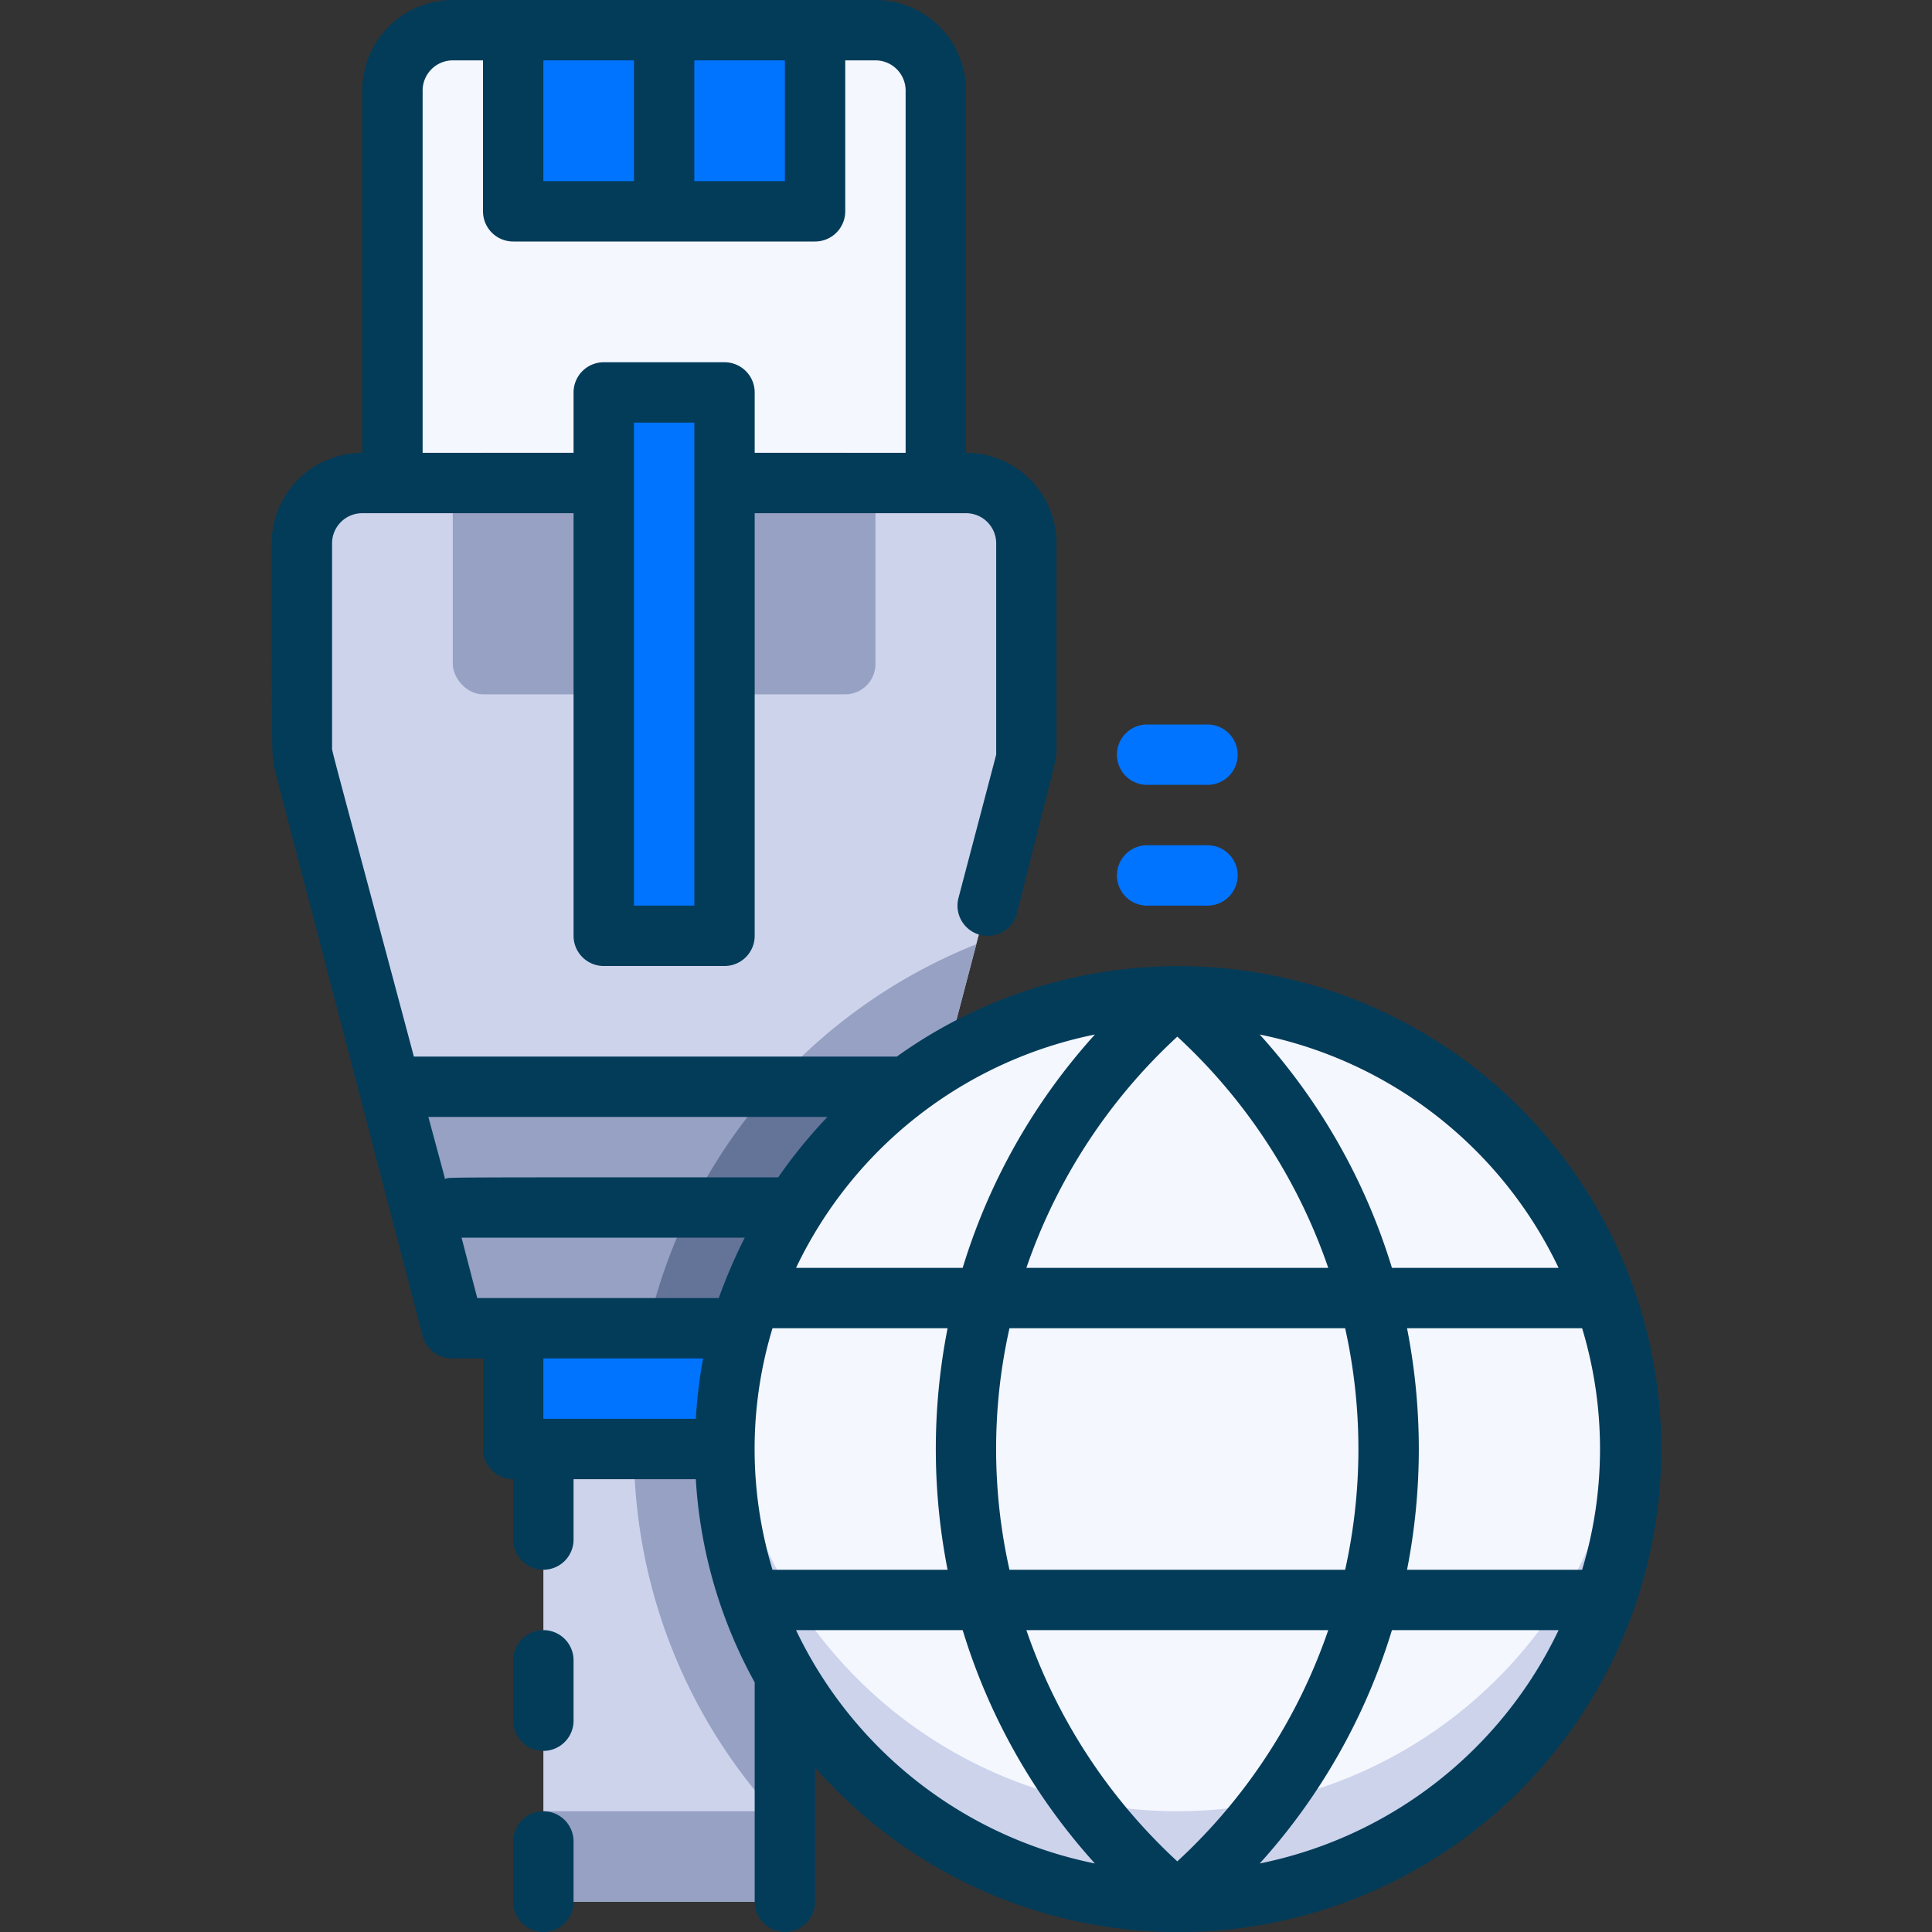
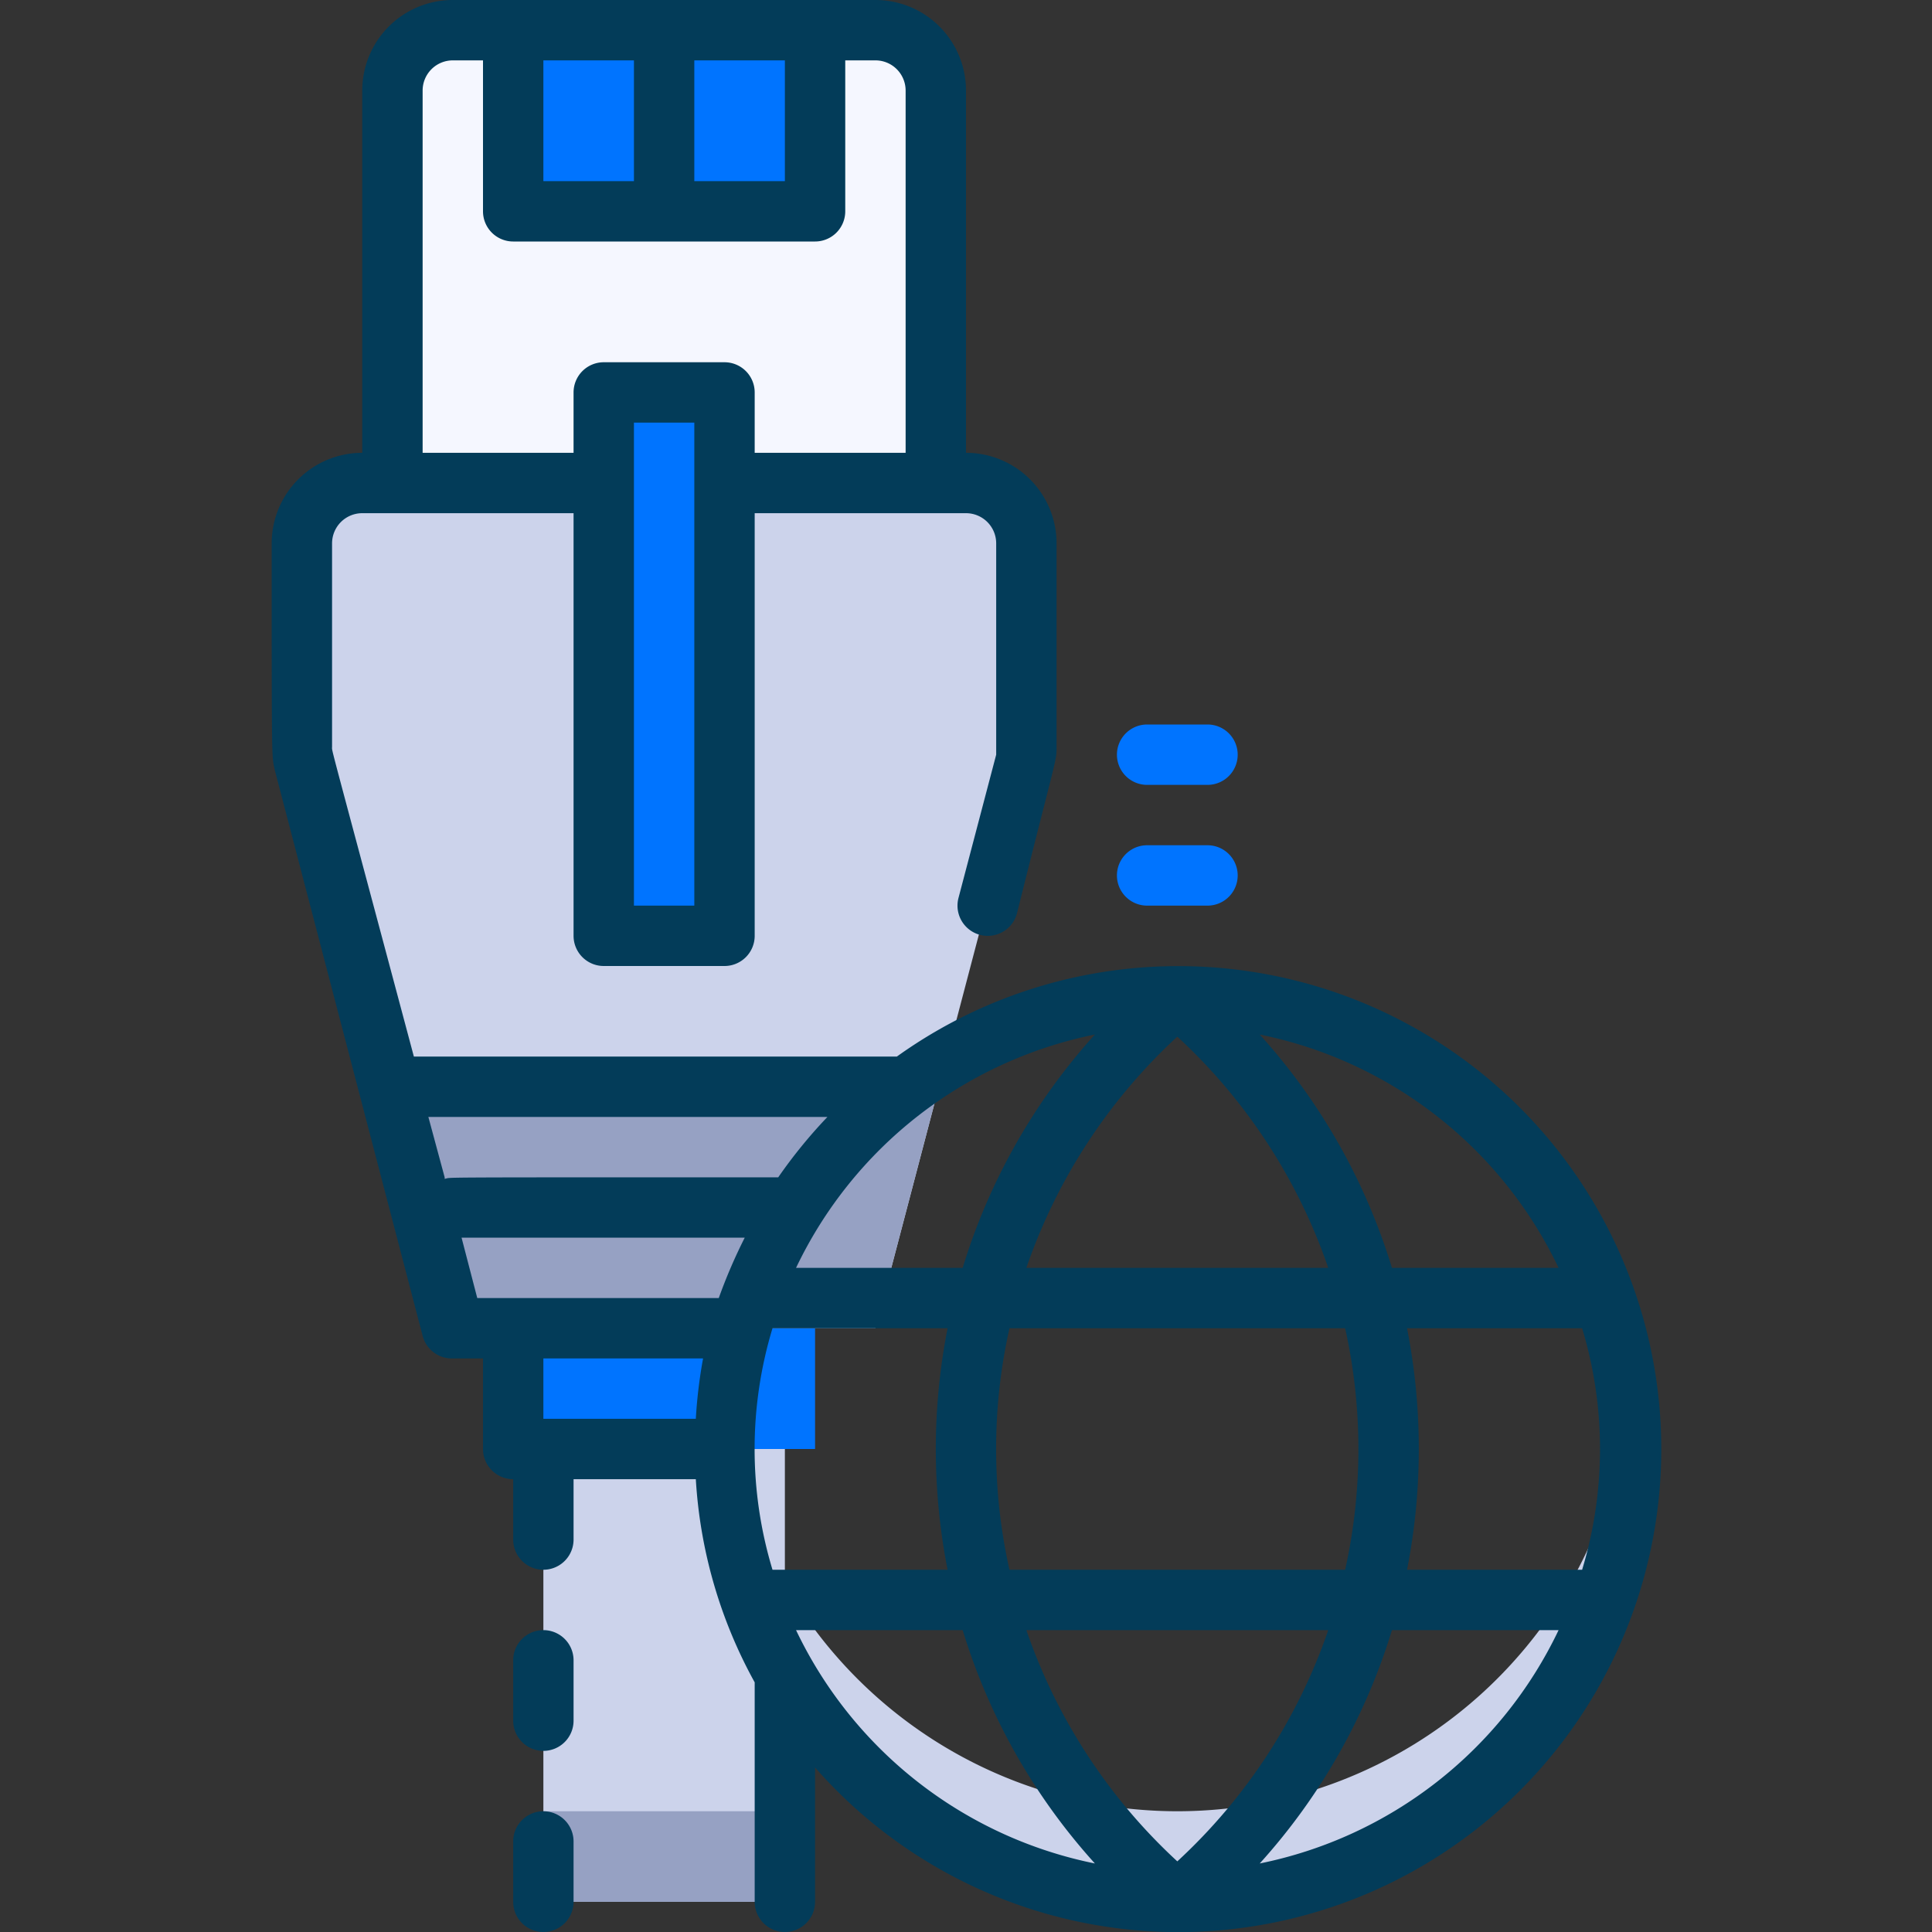
<svg xmlns="http://www.w3.org/2000/svg" height="512" viewBox="0 0 64 64" width="512">
  <rect x="0" y="0" width="64" height="64" fill="#333333" stroke="none" />
  <g id="_6._Ethernet" data-name="6. Ethernet">
    <path d="m15 1h14a2 2 0 0 1 2 2v13a0 0 0 0 1 0 0h-18a0 0 0 0 1 0 0v-13a2 2 0 0 1 2-2z" fill="#f5f7ff" />
    <path d="m34 18c0 7.26 0 6.91-.07 7.25-1.87 7.1-1.27 4.82-4.93 18.75h-14c-2.64-10.07-1.53-5.85-4.93-18.75-.07-.34-.07.05-.07-7.25a2 2 0 0 1 2-2h20a2 2 0 0 1 2 2z" fill="#ccd3eb" />
-     <path d="m32.34 31.28c-1.66 6.33-.86 3.26-3.34 12.72h-7.54a18 18 0 0 1 10.88-12.72z" fill="#96a1c3" />
    <path d="m31.1 36-2.1 8h-14l-2.1-8z" fill="#96a1c3" />
-     <path d="m31.1 36-2.1 8h-7.54a17.8 17.8 0 0 1 4.14-8z" fill="#647499" />
-     <rect fill="#96a1c3" height="8" rx="1" width="14" x="15" y="15" />
    <path d="m17 44h10v4h-10z" fill="#0074ff" />
    <path d="m18 48h8v15h-8z" fill="#ccd3eb" />
-     <path d="m26 48v12.43a17.91 17.91 0 0 1 -5-12.43z" fill="#96a1c3" />
    <path d="m18 60h8v3h-8z" fill="#96a1c3" />
    <path d="m17 1h10v6h-10z" fill="#0074ff" />
    <path d="m20 13h4v18h-4z" fill="#0074ff" />
-     <circle cx="39" cy="48" fill="#f5f7ff" r="15" />
    <path d="m39 60a15 15 0 0 1 -14.92-13.5 15 15 0 1 0 29.84 0 15 15 0 0 1 -14.92 13.5z" fill="#ccd3eb" />
    <path d="m18 58a1 1 0 0 0 1-1v-2a1 1 0 0 0 -2 0v2a1 1 0 0 0 1 1z" fill="#033c59" />
    <path d="m29.71 35h-16c-2.88-10.79-2.71-10.08-2.71-10.26v-6.74a1 1 0 0 1 1-1h7v14a1 1 0 0 0 1 1h4a1 1 0 0 0 1-1v-14h7a1 1 0 0 1 1 1v7l-1.25 4.75a1 1 0 1 0 1.94.5c1.31-5.25 1.31-5.01 1.31-5.51v-6.74a3 3 0 0 0 -3-3v-12a3 3 0 0 0 -3-3h-14a3 3 0 0 0 -3 3v12a3 3 0 0 0 -3 3c0 7.47 0 7 .1 7.5l4.9 18.75a1 1 0 0 0 1 .75h1v3a1 1 0 0 0 1 1v2a1 1 0 0 0 2 0v-2h4.05a15.84 15.84 0 0 0 1.95 6.73v7.27a1 1 0 0 0 1 1 1 1 0 0 0 1-1v-4.45a16 16 0 1 0 2.71-23.55zm-6.71-5h-2v-16h2zm0-28h3v4h-3zm-5 0h3v4h-3zm-4 1a1 1 0 0 1 1-1h1v5a1 1 0 0 0 1 1h10a1 1 0 0 0 1-1v-5h1a1 1 0 0 1 1 1v12h-5v-2a1 1 0 0 0 -1-1h-4a1 1 0 0 0 -1 1v2h-5zm37.63 39h-5.52a20.37 20.37 0 0 0 -4.38-7.73 14.05 14.05 0 0 1 9.9 7.73zm-7.07 10h-11.12a18.3 18.3 0 0 1 0-8h11.12a18.45 18.45 0 0 1 0 8zm-5.56-17.66a18.65 18.65 0 0 1 5 7.66h-10a18.65 18.65 0 0 1 5-7.66zm-2.73-.07a20.37 20.37 0 0 0 -4.38 7.73h-5.52a14.05 14.05 0 0 1 9.9-7.73zm-13.22 12.73h-5.05v-2h5.29a16.31 16.31 0 0 0 -.24 2zm.76-4h-8l-.52-2h9.38a17.48 17.48 0 0 0 -.86 2zm-9.08-4-.54-2h13.22a16.54 16.54 0 0 0 -1.63 2c-12.03 0-10.73 0-11.05.05zm10.86 13a13.8 13.8 0 0 1 0-8h5.8a20.71 20.71 0 0 0 0 8zm.78 2h5.52a20.37 20.37 0 0 0 4.38 7.73 14.05 14.05 0 0 1 -9.9-7.73zm12.63 7.66a18.65 18.65 0 0 1 -5-7.66h10a18.65 18.65 0 0 1 -5 7.66zm2.73.07a20.37 20.37 0 0 0 4.38-7.73h5.52a14.05 14.05 0 0 1 -9.9 7.73zm4.88-9.73a20.71 20.71 0 0 0 0-8h5.8a13.8 13.8 0 0 1 0 8zm-28.61 8a1 1 0 0 0 -1 1v2a1 1 0 0 0 2 0v-2a1 1 0 0 0 -1-1z" fill="#033c59" />
    <g fill="#0074ff">
      <path d="m40 28h-2a1 1 0 0 0 0 2h2a1 1 0 0 0 0-2z" />
      <path d="m38 26h2a1 1 0 0 0 0-2h-2a1 1 0 0 0 0 2z" />
    </g>
  </g>
</svg>